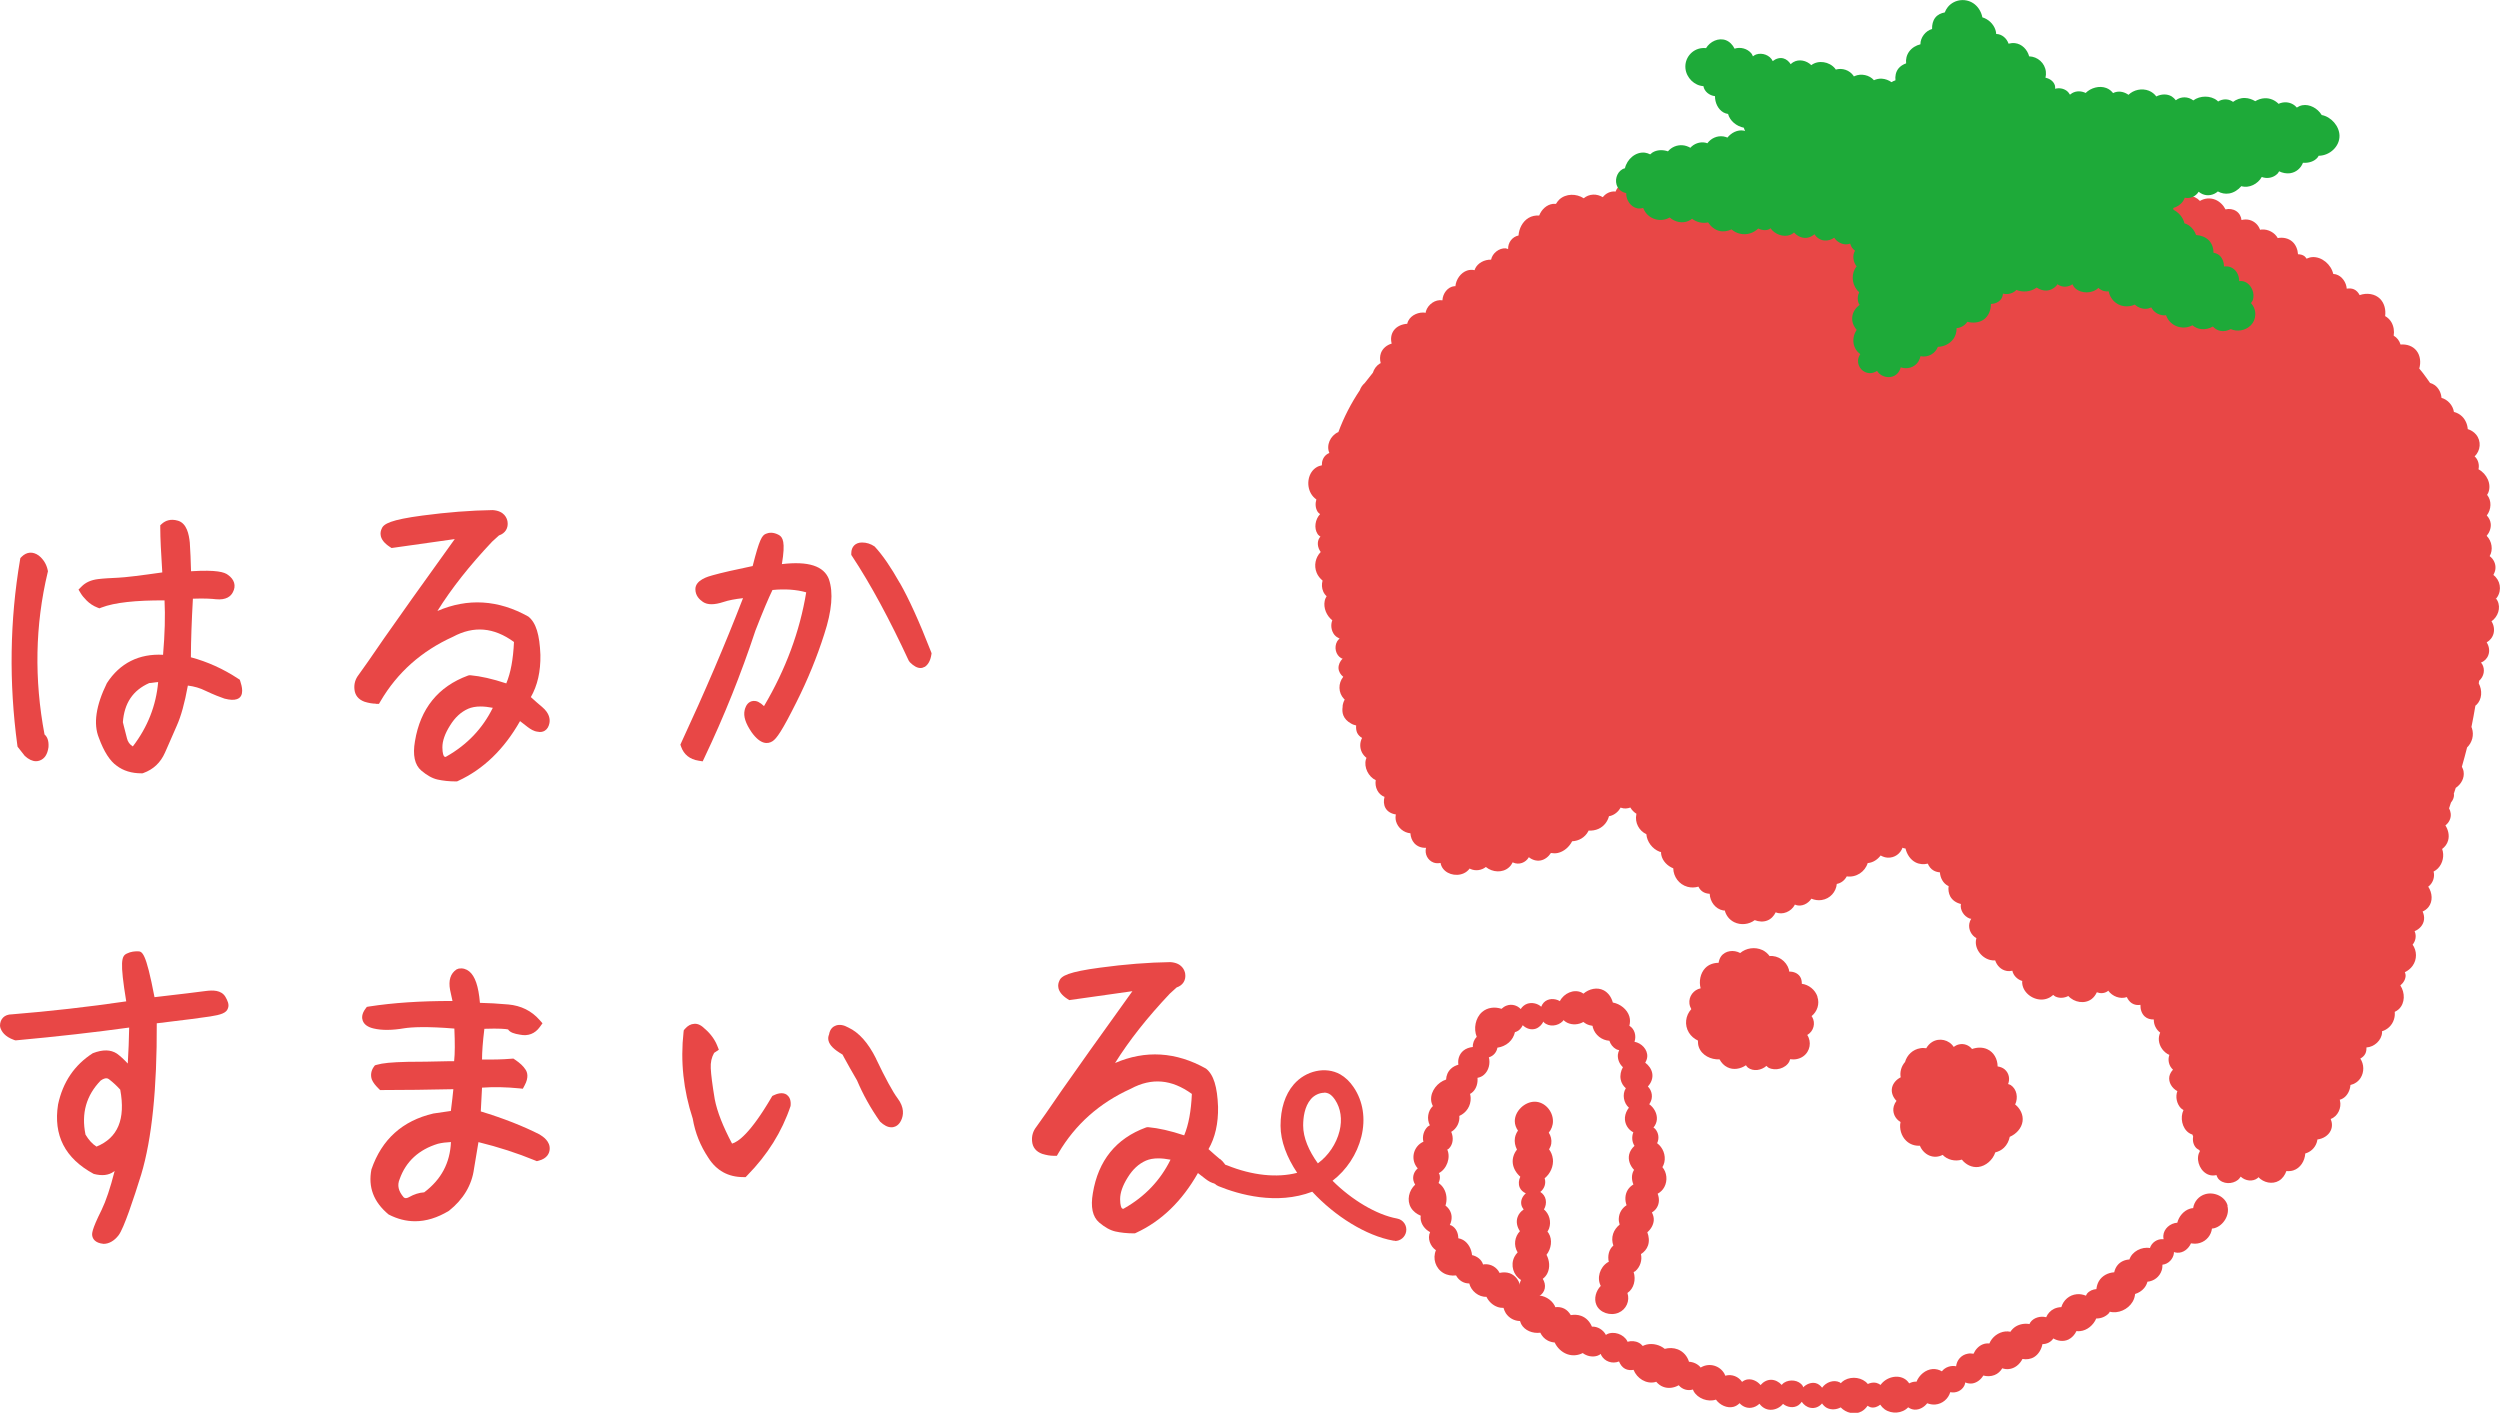
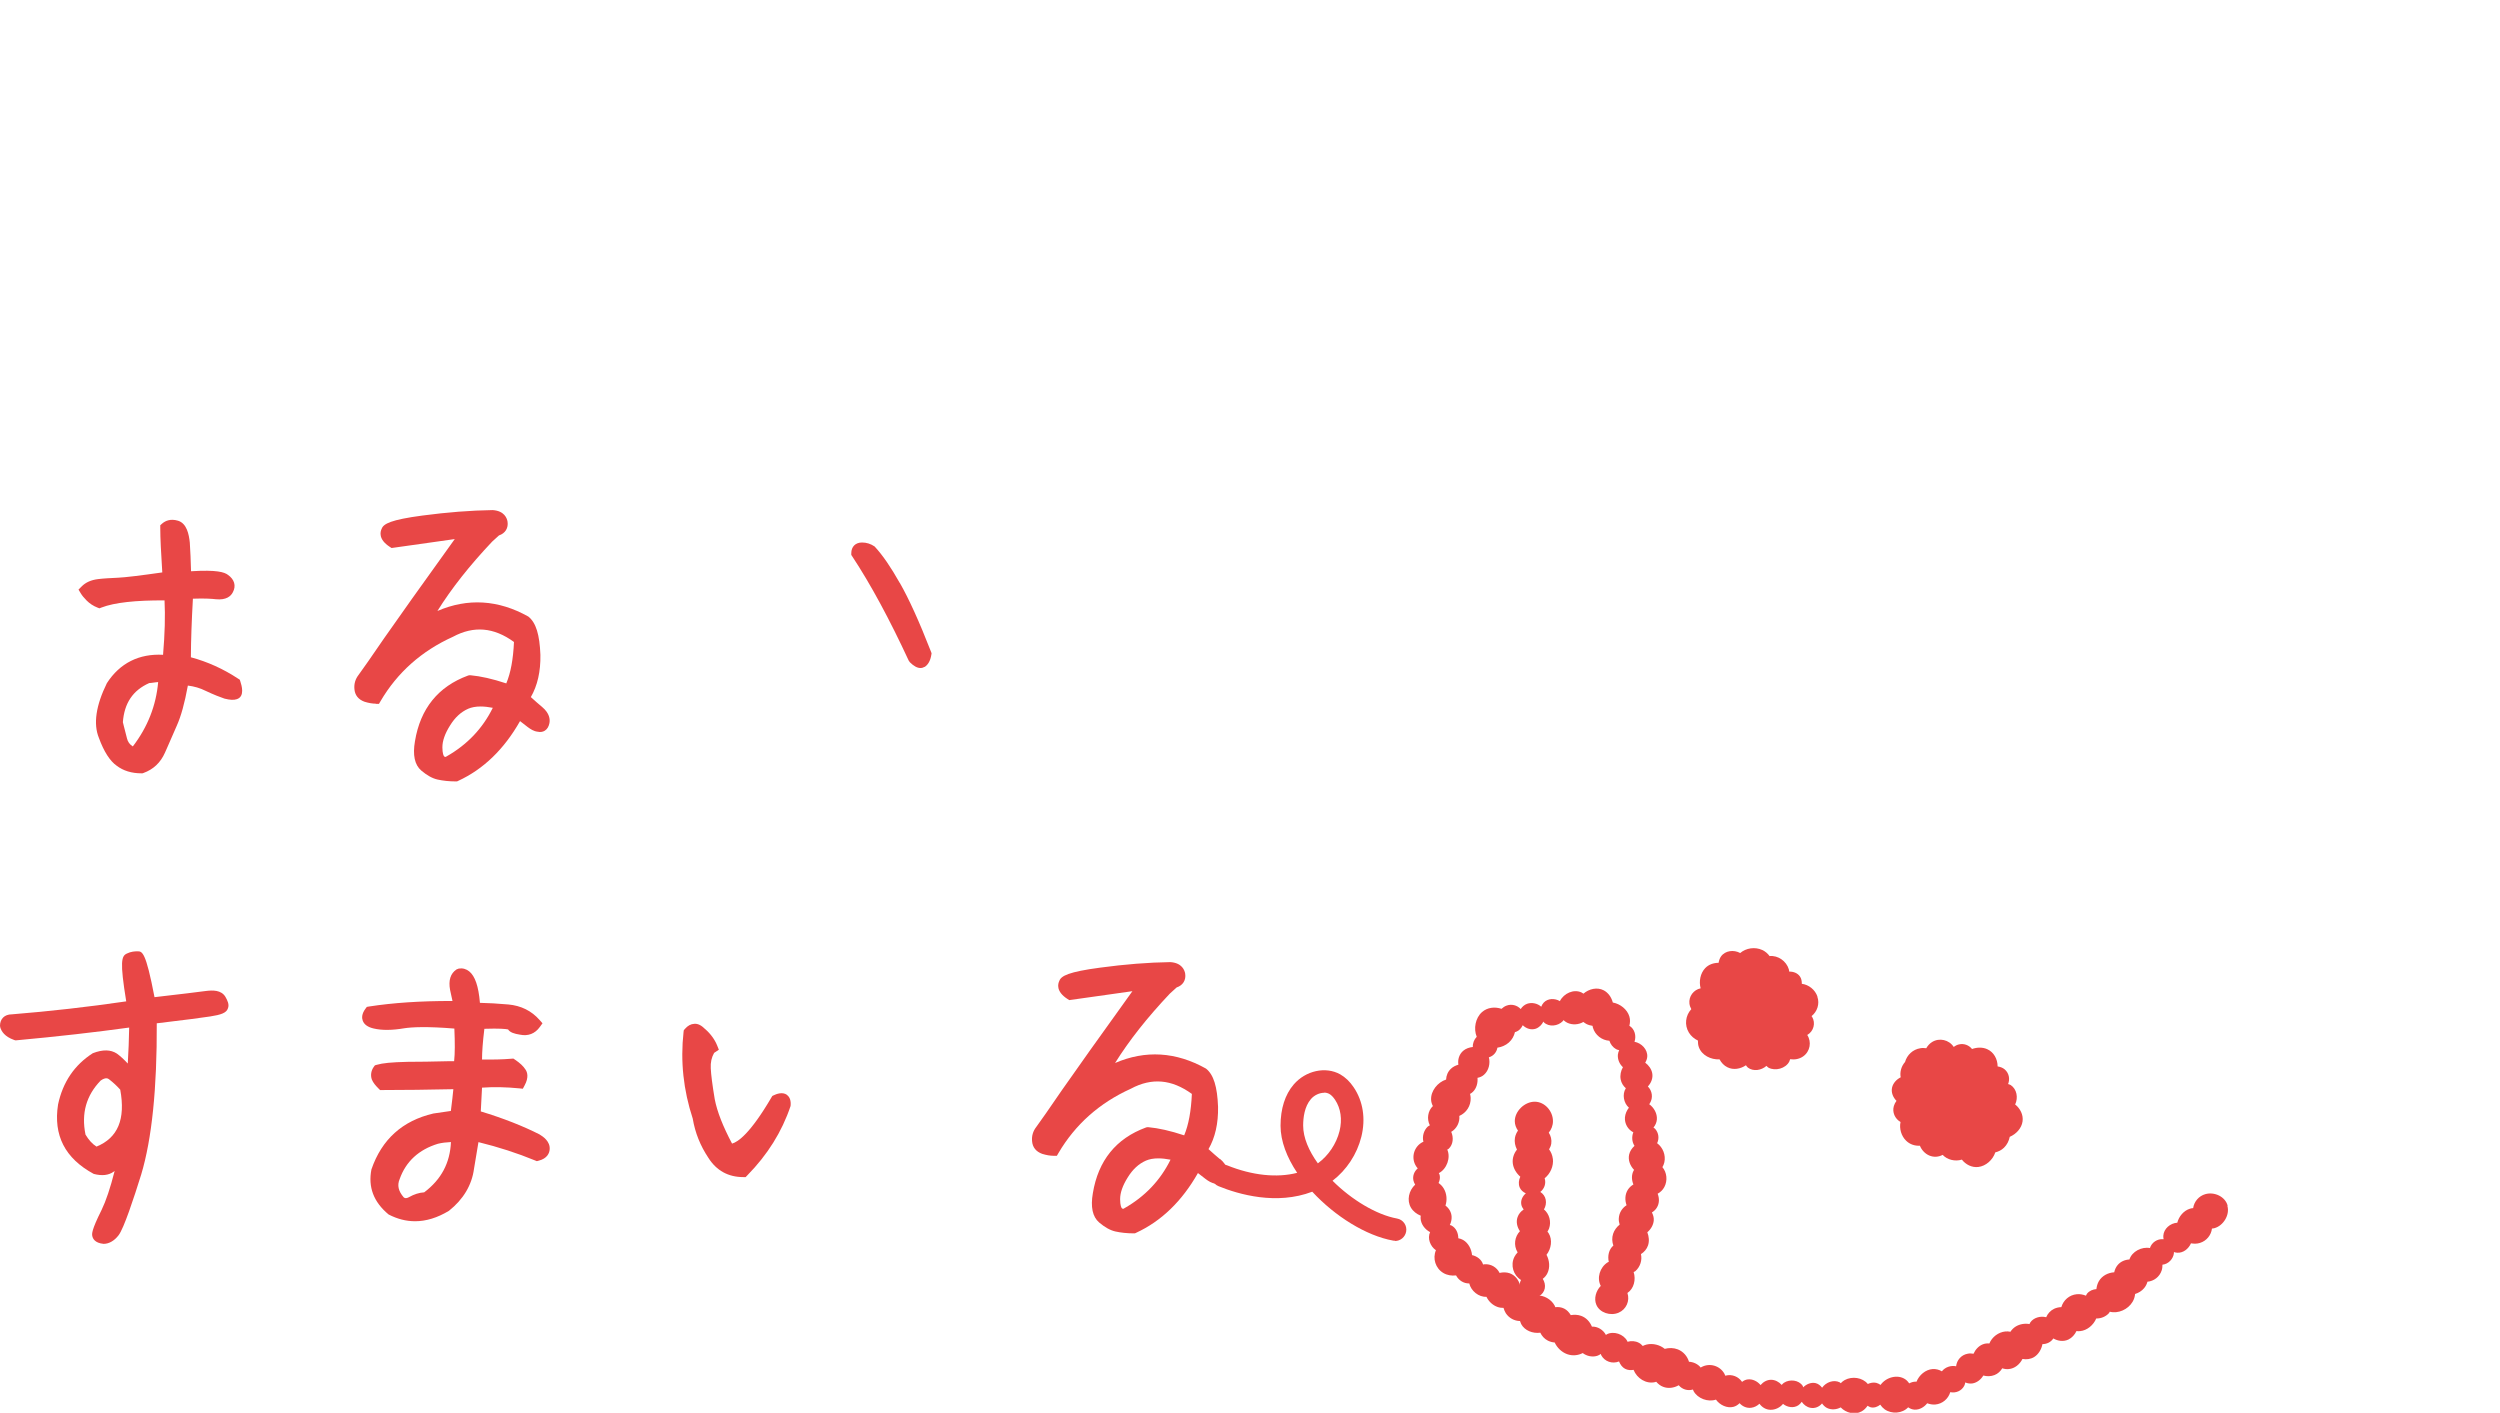
<svg xmlns="http://www.w3.org/2000/svg" id="b" viewBox="0 0 321.66 181.78">
  <g id="c">
    <g>
      <g>
-         <path d="m2.25,96.06l.95,1.21c.49.44.97.67,1.43.67.17,0,.33-.03.49-.09.62-.23.99-.79,1.12-1.72.06-.88-.19-1.36-.51-1.63-1.34-7.09-1.21-14.1.4-20.83l.04-.16-.03-.16c-.16-.75-.55-1.39-1.15-1.87-.76-.55-1.56-.49-2.21.16l-.16.16-.04.23c-1.32,7.76-1.44,15.79-.35,23.85l.03.19Z" style="fill:#e84746;" />
        <path d="m30.86,87.46l-.22-.14c-1.91-1.26-3.95-2.18-6.08-2.75.01-2.16.1-4.69.26-7.54,1.58-.06,2.5.02,2.94.07,1.37.14,1.96-.41,2.2-.9.45-.82.2-1.66-.64-2.24-.44-.33-1.38-.67-4.74-.46-.04-1.36-.08-2.6-.16-3.7-.11-1.04-.38-2.45-1.51-2.8-.99-.3-1.66.03-2.04.36l-.25.22v.33c0,1.35.1,3.18.26,5.74-2.87.41-4.78.64-5.67.68-1.03.05-1.87.09-2.59.18-.9.11-1.6.42-2.12.95l-.4.4.29.48c.16.27.41.58.76.93.38.38.86.7,1.38.9l.26.1.26-.1c1.69-.65,4.43-.94,8.12-.92.1,1.98.04,4.29-.19,7-3.07-.17-5.56,1.06-7.23,3.65-1.41,2.87-1.76,5.24-1.03,7.03.65,1.78,1.43,2.99,2.29,3.59.85.65,1.92.98,3.19.98h.13l.12-.04c1.28-.46,2.21-1.34,2.77-2.61l.24-.54c.41-.94.85-1.93,1.29-2.95.54-1.21,1-2.85,1.42-5.15.81.1,1.58.32,2.27.67,1.12.53,1.92.83,2.45,1.01.72.18,1.19.2,1.58.07h0c1.07-.35.61-1.79.46-2.26l-.08-.25Zm-14.52,7.55c-.16-.58-.3-1.14-.43-1.68l-.1-.41c.18-2.45,1.29-4.1,3.38-5.03l1.16-.14c-.26,3.03-1.36,5.81-3.26,8.29-.4-.25-.65-.59-.75-1.03Z" style="fill:#e84746;" />
        <path d="m48.34,90.56h.42l.21-.36c2.15-3.66,5.26-6.44,9.31-8.27,2.68-1.44,5.26-1.22,7.85.67-.1,2.22-.42,3.97-.99,5.33-1.78-.59-3.3-.93-4.61-1.05h-.16s-.15.04-.15.04c-3.84,1.41-6.14,4.25-6.83,8.45-.31,1.77-.04,3.04.81,3.77.72.61,1.42,1.01,2.1,1.16.67.15,1.48.24,2.34.24h.16l.15-.07c3.24-1.49,5.91-4.07,7.96-7.69.44.33.75.57.98.76.36.27.79.55,1.26.6.44.11.76-.01.95-.13.3-.19.5-.51.59-.96.1-.5.02-1.28-.94-2.09-.44-.37-.93-.79-1.45-1.27.85-1.47,1.27-3.3,1.23-5.44-.1-2.59-.56-4.13-1.55-4.92-3.87-2.17-7.8-2.4-11.7-.72,1.81-2.9,4.14-5.85,7.04-8.92l.88-.8c.81-.27,1.23-.95,1.1-1.78-.07-.41-.39-1.38-1.91-1.48-2.82.04-5.85.28-9.02.7-4.08.54-5.03,1.06-5.26,1.7-.19.38-.46,1.36,1.04,2.33l.23.15,5.17-.73c1.07-.15,2.06-.29,2.96-.42-4.27,5.94-7.3,10.19-9.08,12.75-1.43,2.09-2.95,4.28-3.29,4.72-.42.54-.6,1.15-.54,1.82.06.79.5,1.35,1.3,1.64.55.17,1.04.25,1.47.25Zm15.06.52c-1.3,2.64-3.28,4.73-5.94,6.24-.14.1-.2.09-.31,0-.06-.04-.23-.35-.23-1.17s.32-1.75.98-2.8c.64-1.04,1.41-1.75,2.34-2.16.44-.19.97-.29,1.59-.29.48,0,1,.06,1.58.17Z" style="fill:#e84746;" />
        <path d="m115.77,75.01c-1.15-2.04-2.2-3.58-3.24-4.7-.52-.35-1.05-.51-1.62-.51-.84,0-1.38.54-1.38,1.38v.22l.12.18c2.37,3.59,4.81,8.11,7.27,13.42l.15.21c.49.49.95.74,1.36.74.19,0,.36-.05.53-.15h.03c.44-.3.72-.81.84-1.55l.03-.2-.07-.19c-1.54-3.95-2.86-6.84-4.01-8.85Z" style="fill:#e84746;" />
-         <path d="m106.66,74.54c-.66-1.73-2.66-2.36-6.06-1.96.49-2.91.1-3.44-.37-3.74-.74-.41-1.32-.32-1.69-.16-.5.21-.82.68-1.7,4.15-2.22.46-4.03.87-5.13,1.18-.55.15-2.24.6-2.24,1.79,0,.87.55,1.35.98,1.65.59.39,1.45.39,2.64,0,.65-.22,1.51-.38,2.51-.49-2.33,6.03-4.94,12.12-7.94,18.58l-.12.27.1.28c.35.99,1.12,1.61,2.23,1.78l.54.09.23-.49c2.52-5.29,4.73-10.81,6.56-16.35.97-2.49,1.66-4.12,2.19-5.21,1.59-.16,3.05-.06,4.34.3-.82,5.02-2.64,9.93-5.43,14.64-.25-.24-.49-.42-.75-.55-.45-.2-.8-.11-1.01-.01-.53.26-.68.87-.73,1.08-.18.78.1,1.68.9,2.85,1.16,1.62,2.1,1.52,2.68,1.15.52-.33,1.22-1.29,3.09-5.04,1.45-2.89,2.65-5.83,3.57-8.73.99-3.01,1.19-5.39.6-7.07Z" style="fill:#e84746;" />
        <path d="m26.44,127.51c-.94.12-3.11.4-6.56.79-1.13-5.9-1.58-5.9-2.2-5.9-.34,0-.84.03-1.34.28-.72.32-.94.99-.1,6.16-4.92.72-9.88,1.28-14.73,1.67-.92,0-1.51.58-1.51,1.47l.03.19c.14.51.56,1.2,1.77,1.63l.15.05h.16c5.33-.49,10.09-1.03,14.51-1.64-.02,1.5-.09,3.07-.18,4.63-.49-.53-.96-.96-1.4-1.28-.8-.52-1.8-.55-3.1-.05-2.36,1.51-3.86,3.72-4.47,6.6-.62,3.94.87,6.92,4.59,8.93,1.07.28,1.92.18,2.57-.29.04-.03.08-.06.12-.09-.56,2.21-1.11,3.84-1.68,5.02-1.32,2.63-1.24,3.08-1.2,3.32.06.34.31.93,1.46,1.04.69,0,1.38-.39,1.93-1.11.67-.87,1.95-4.73,2.91-7.82,1.37-4.56,2.04-11.1,2-19.45l.28-.03c3.39-.41,5.63-.69,6.6-.85,1.35-.21,2.09-.44,2.28-1.05.19-.48-.05-.99-.33-1.48-.54-.89-1.65-.86-2.55-.74Zm-14.02,20.02c-.54-.34-1.01-.86-1.42-1.55-.56-2.75.11-5.05,1.95-6.95.67-.47.96-.26,1.1-.15.52.4,1,.85,1.42,1.32.7,3.8-.3,6.2-3.06,7.33Z" style="fill:#e84746;" />
        <path d="m69.46,145.98c-2.14-1.09-4.7-2.1-7.6-2.98l.16-3.06c1.56-.11,3.13-.07,4.77.09l.48.05.23-.43c.56-1.03.35-1.7.11-2.04-.27-.43-.71-.84-1.35-1.27l-.21-.14-.25.02c-1.18.1-2.37.12-3.78.1,0-.93.09-2.22.3-3.95,1.94-.07,2.74.02,3.05.08.25.39.8.56,1.51.67,1.06.23,1.96-.12,2.58-.99l.34-.47-.38-.43c-1.03-1.17-2.38-1.84-4.01-1.99-1.38-.12-2.58-.19-3.66-.21-.18-2.15-.63-3.44-1.38-4.05-.39-.31-.85-.44-1.34-.36l-.29.11c-.78.52-1.06,1.4-.83,2.64l.21.97c.03.16.07.31.1.45h-.14c-4.01,0-7.49.23-10.59.71l-.29.05-.18.24c-.5.67-.47,1.2-.35,1.53.18.5.66.84,1.41,1.01,1.04.25,2.37.24,3.94-.03,1-.15,2.91-.25,6.44.04.08,1.84.08,3.2-.03,4.2h-.78c-2.01.05-3.75.08-5.23.08-2.08.05-3.18.16-3.94.38l-.24.07-.15.2c-.34.48-.44,1.06-.25,1.62.18.43.47.77.85,1.15l.21.21h.3c2.81,0,5.88-.04,9.13-.11-.06.67-.17,1.62-.32,2.8l-2.26.33c-3.96.93-6.63,3.32-7.96,7.19-.44,2.26.26,4.18,2.21,5.8,1.12.58,2.25.87,3.4.87,1.42,0,2.87-.44,4.36-1.34,1.86-1.48,2.95-3.31,3.23-5.42l.57-3.42c2.56.63,5.01,1.42,7.29,2.36l.22.09.23-.06c1.13-.28,1.38-1,1.42-1.42.11-1.07-.88-1.7-1.27-1.94Zm-18.04,5.73c.8-2.27,2.47-3.8,4.93-4.55.49-.12,1.05-.19,1.67-.22-.11,2.68-1.24,4.81-3.44,6.47-.65.04-1.3.25-1.94.61-.46.26-.64.08-.7.03-.68-.79-.86-1.54-.52-2.34Z" style="fill:#e84746;" />
-         <path d="m112.73,136.23c-1.03-2.07-2.22-3.39-3.57-4.02-.6-.34-1.13-.42-1.59-.27-.35.12-.78.41-.9,1.16-.11.25-.14.52-.07.8.15.59.7,1.14,1.8,1.78l.23.43c.42.76.97,1.77,1.64,2.9.76,1.79,1.72,3.54,2.96,5.3.52.49.99.73,1.45.73.08,0,.17,0,.25-.02.31-.06.73-.26,1.02-.88.3-.63.45-1.63-.47-2.84-.58-.76-1.59-2.61-2.76-5.07Z" style="fill:#e84746;" />
        <path d="m101.26,140.87c-.61-.44-1.42-.08-1.68.04l-.21.1-.12.2c-2.71,4.63-4.3,5.72-5.06,5.93-1.18-2.23-1.92-4.11-2.23-5.72-.31-1.87-.47-3.13-.51-3.97-.04-.76.1-1.39.43-1.98l.61-.41-.22-.55c-.31-.77-.86-1.52-1.56-2.12-.46-.46-.92-.71-1.39-.66-.44.02-.84.24-1.2.66l-.14.17-.03.22c-.42,3.79-.02,7.47,1.18,11.14.31,1.84.98,3.5,2.02,5.06,1.04,1.64,2.56,2.47,4.49,2.47h.3l.21-.22c2.59-2.64,4.45-5.59,5.57-8.93.07-.67-.09-1.15-.48-1.43Z" style="fill:#e84746;" />
        <path d="m156.94,149.12c-.44-.37-.93-.79-1.45-1.27.85-1.47,1.27-3.3,1.23-5.44-.1-2.59-.56-4.13-1.55-4.92-3.87-2.17-7.8-2.4-11.7-.72,1.81-2.9,4.14-5.85,7.04-8.92l.88-.8c.81-.27,1.23-.95,1.1-1.78-.07-.41-.39-1.38-1.91-1.48-2.82.04-5.85.28-9.02.71-4.08.54-5.03,1.06-5.26,1.7-.19.38-.46,1.36,1.04,2.33l.23.15,5.17-.73c1.07-.15,2.06-.29,2.96-.42-4.27,5.94-7.3,10.19-9.08,12.75-1.43,2.09-2.95,4.28-3.29,4.72-.42.54-.6,1.15-.54,1.82.06.79.5,1.35,1.3,1.64.55.17,1.04.25,1.47.25h.42l.21-.36c2.15-3.66,5.26-6.44,9.31-8.27,2.68-1.44,5.25-1.22,7.85.67-.1,2.22-.42,3.97-.99,5.33-1.78-.59-3.3-.93-4.61-1.05h-.16s-.15.04-.15.04c-3.84,1.41-6.14,4.25-6.83,8.45-.31,1.77-.04,3.04.81,3.77.72.61,1.42,1.01,2.1,1.16.67.15,1.48.24,2.34.24h.16l.15-.07c3.24-1.49,5.91-4.07,7.96-7.69.44.33.75.57.98.76.36.27.79.55,1.26.6.45.11.76,0,.95-.13.3-.19.5-.51.59-.96.1-.5.02-1.28-.94-2.09Zm-6.34.1c-1.3,2.64-3.28,4.73-5.94,6.24-.14.1-.19.09-.31,0-.06-.04-.23-.35-.23-1.17s.32-1.75.98-2.8c.64-1.04,1.41-1.75,2.34-2.16.44-.19.97-.29,1.59-.29.48,0,1,.06,1.58.17Z" style="fill:#e84746;" />
      </g>
-       <path d="m321.17,77c.05-.06.1-.11.14-.18.61-.93.38-2.18-.5-2.84.13-.24.23-.5.26-.78.07-.67-.24-1.27-.74-1.65.47-.79.29-1.92-.37-2.59,0,0-.01,0-.02-.01.37-.44.58-1,.53-1.55-.04-.41-.23-.78-.51-1.08.59-.77.65-1.9.04-2.65.05-.08.1-.16.14-.25.48-1.12-.18-2.47-1.25-3.04.13-.55-.02-1.18-.42-1.59-.02-.02-.06-.03-.08-.06.78-.75.89-1.98.19-2.82-.28-.34-.66-.57-1.07-.7-.04-.61-.3-1.21-.74-1.64-.3-.29-.66-.47-1.04-.57-.12-.83-.79-1.59-1.6-1.81-.04-.63-.35-1.25-.86-1.63-.19-.14-.39-.22-.61-.29-.31-.43-.61-.88-.94-1.3,0,0,0,0-.01-.01-.14-.18-.3-.36-.44-.54.23-.78.14-1.67-.35-2.29-.48-.62-1.28-.87-2.06-.8-.13-.48-.46-.9-.88-1.14.1-.59,0-1.23-.3-1.74-.2-.34-.48-.6-.8-.78.11-.8-.09-1.64-.63-2.2-.67-.69-1.74-.82-2.65-.5-.17-.32-.4-.6-.74-.75-.29-.12-.6-.13-.92-.08-.06-.81-.61-1.62-1.39-1.84-.12-.03-.23-.05-.35-.06-.26-1.2-1.47-2.24-2.7-2.16-.26.02-.5.1-.73.2-.08-.11-.16-.23-.27-.32-.24-.18-.54-.24-.83-.25-.04-.61-.28-1.21-.72-1.61-.51-.46-1.22-.59-1.89-.47-.38-.7-1.23-1.16-2.05-1.1-.08,0-.15.02-.22.04-.2-.59-.68-1.08-1.32-1.26-.35-.1-.72-.09-1.07,0-.05-.45-.27-.88-.68-1.15-.41-.27-.92-.33-1.38-.22-.27-.54-.73-1-1.29-1.24-.68-.28-1.41-.2-2,.15-.36-.38-.86-.64-1.42-.67-.45-.03-.9.1-1.29.32-.57-.62-1.57-.8-2.34-.41-.03.02-.05.05-.08.06-.12-.15-.26-.3-.42-.41-.75-.53-1.79-.53-2.53-.05-.53-.57-1.39-.75-2.09-.33-.11.06-.19.16-.28.25-.21-.44-.59-.79-1.1-.88-.2-.04-.41-.03-.61.01-.28-.52-.7-.96-1.23-1.22-.75-.36-1.58-.3-2.26.08-.48-.33-1.09-.48-1.71-.36-.2.04-.4.12-.58.21-.4-.31-.88-.53-1.39-.58-.83-.09-1.61.26-2.11.87-.64-.3-1.49-.2-2.05.27-.02.02-.03.04-.05.06-.18-.29-.42-.54-.75-.67-.59-.23-1.31-.09-1.84.28-.02-.01-.02-.03-.04-.05-.5-.41-1.21-.52-1.86-.39-.43-.52-1.06-.91-1.74-1.02-.88-.15-1.74.19-2.3.82-.19-.09-.39-.15-.61-.15-.33-.01-.66.09-.96.26-.55-.51-1.31-.81-2.07-.76-.55.04-1.05.26-1.44.6-.14-.08-.27-.16-.42-.2-.54-.13-1.1.03-1.53.35-.6-.65-1.57-.96-2.4-.61-.29.12-.54.31-.75.55-.09-.07-.16-.17-.27-.22-.63-.32-1.39-.16-1.96.27-.45-.68-1.29-1.06-2.13-.87-.38.08-.71.28-.99.53-.02-.02-.03-.03-.05-.05-.74-.59-1.79-.49-2.45.16-.53-.5-1.31-.76-1.98-.55-.34.11-.63.33-.84.61-.43-.53-1.21-.75-1.88-.58-.25-.36-.57-.66-.95-.84-.83-.38-1.8-.17-2.54.37-.57-.38-1.28-.53-1.99-.33-.54.15-1.01.49-1.35.92-.13-.04-.27-.07-.41-.08-.49-.02-.94.2-1.28.55-.3-.3-.66-.52-1.07-.61-1.11-.24-2.25.56-2.65,1.62-.49-.11-1-.02-1.4.27-.5-.42-1.16-.68-1.83-.67-.65.01-1.23.29-1.66.71-1.23-.43-2.74.11-3.24,1.32,0,.02,0,.03-.02.05-.02,0-.04-.01-.06-.02-.62-.05-1.21.25-1.58.73-.37-.22-.81-.35-1.24-.33-.46.02-.88.19-1.21.47-.96-.62-2.29-.62-3.14.16-.17.16-.31.36-.43.56-.13,0-.26-.01-.39,0-.82.1-1.47.73-1.77,1.5-.48-.03-.96.06-1.39.32-.75.46-1.21,1.35-1.27,2.25-.83.17-1.37.93-1.34,1.75-.11-.03-.21-.09-.32-.1-.84-.05-1.71.63-1.87,1.46-.84-.03-1.74.43-2.07,1.19-.02.05-.03.1-.05.16-.32-.06-.65-.06-.97.05-.82.28-1.42,1.14-1.5,2.01-.04,0-.09,0-.13,0-.87.09-1.5.94-1.54,1.82-.91-.15-1.86.52-2.13,1.42-.02.06,0,.12-.02.18-.87-.14-1.86.27-2.25,1.05-.06.12-.1.24-.13.37-.68.04-1.36.33-1.74.87-.35.49-.41,1.1-.26,1.68-.62.18-1.15.6-1.38,1.21-.15.41-.15.88-.03,1.31-.03.01-.06.01-.09.03-.45.27-.77.71-.92,1.2-.36.44-.71.88-1.05,1.33-.29.25-.51.57-.63.92-1.12,1.68-2.06,3.48-2.76,5.39-.01,0-.03,0-.04.01-.99.45-1.55,1.68-1.12,2.67-.15.07-.31.15-.43.26-.39.35-.55.84-.53,1.33-.23.05-.45.11-.65.23-1.13.65-1.4,2.29-.75,3.41.18.31.42.56.69.75-.16.53-.13,1.12.16,1.58.08.13.21.21.32.31-.63.66-.82,1.8-.32,2.56.1.15.24.24.37.35-.03.03-.07.05-.1.09-.39.56-.28,1.32.13,1.87-.67.69-.91,1.74-.52,2.68.16.4.44.73.76,1-.13.46-.11.98.09,1.42.1.23.25.43.43.59-.11.19-.21.39-.25.62-.18.9.25,1.91.98,2.48-.24.6-.14,1.36.28,1.88.18.22.42.36.66.47-.12.11-.24.22-.32.37-.41.73-.19,1.75.54,2.16.05.03.12.03.17.05-.34.34-.55.79-.53,1.25.03.44.27.82.61,1.09-.67.84-.66,2.05.1,2.85.03.03.06.05.09.08-.14.24-.23.51-.27.8,0,.05,0,.09,0,.14-.06.37-.04.75.09,1.09.18.45.52.78.93,1.01.21.14.46.24.72.29-.03.33,0,.66.13.95.14.29.37.5.63.66-.3.57-.32,1.28,0,1.89.14.26.34.49.57.67-.03.07-.06.13-.08.21-.27,1.01.33,2.22,1.27,2.66-.15.88.28,1.84,1.13,2.15-.13.48-.11.99.11,1.41.27.5.79.77,1.35.85-.06.28-.06.58.02.88.23.84,1.01,1.48,1.85,1.54.03.47.19.93.5,1.28.4.44.95.62,1.51.59-.2.78.2,1.61.97,1.9.29.11.6.1.9.05.02.13.06.26.11.38.44,1.02,1.81,1.42,2.84.97.33-.14.59-.36.79-.63.05.02.09.05.14.07.67.28,1.41.15,1.95-.27.84.7,2.15.79,2.97.05.21-.18.36-.41.49-.66.02,0,.03.03.05.04.75.34,1.62.02,2.02-.69.42.34.96.52,1.51.42.54-.1,1.02-.48,1.33-.96.28.05.58.06.87,0,.79-.17,1.48-.77,1.86-1.51.84-.03,1.64-.48,2.07-1.27.02-.03.03-.07.04-.1.43.02.87-.04,1.27-.22.71-.32,1.18-.94,1.36-1.64.06,0,.12-.01.18-.03.56-.15,1.04-.57,1.33-1.08.03.01.05.03.08.04.38.13.78.1,1.16-.04.19.33.47.61.79.81,0,.02-.02.04-.02.06-.22,1.07.34,2.12,1.29,2.56.07.96.76,1.89,1.69,2.25.07.02.13.04.2.05,0,.12,0,.25.03.37.15.77.79,1.43,1.54,1.72.02,1.08.74,2.08,1.83,2.38.47.13.96.11,1.41-.02.11.23.26.44.49.61.28.21.62.29.96.31.03,1,.73,1.96,1.73,2.14.07.01.14,0,.21.01.16.63.58,1.19,1.21,1.5.85.42,1.91.3,2.64-.26.52.2,1.1.25,1.61.05.5-.19.86-.59,1.09-1.06.88.39,2-.09,2.45-.95,0-.02,0-.04.02-.06.04.02.07.06.12.07.74.25,1.57-.15,2-.81.42.17.88.24,1.33.17,1.07-.16,1.85-1.04,1.94-2.07.55-.1,1.01-.46,1.28-.97,1.21.17,2.35-.58,2.7-1.72.02,0,.05,0,.07,0,.63-.07,1.2-.45,1.59-.97.29.16.6.27.93.28.86.04,1.62-.51,1.89-1.29.02,0,.03.03.05.04.11.05.22.05.33.07.18.76.64,1.46,1.32,1.8.49.24,1.03.27,1.55.15.16.37.4.7.77.9.24.13.51.2.79.22.04.71.41,1.41,1.03,1.73.03.01.06.02.09.03-.07.46,0,.94.21,1.34.29.52.8.84,1.37.97-.14.76.38,1.59,1.12,1.87.07.03.14.02.21.03-.12.18-.21.4-.25.63-.13.75.27,1.52.92,1.87,0,.02-.01.03-.02.05-.31,1.17.58,2.44,1.76,2.75.23.06.45.07.67.06.22.67.75,1.22,1.46,1.35.25.05.5.03.75-.02.12.62.66,1.14,1.28,1.32,0,.04-.02.09-.02.13,0,1.25,1.23,2.26,2.48,2.26.59,0,1.12-.23,1.52-.6.1.08.18.17.3.22.53.24,1.14.18,1.64-.08.75.83,2.1,1.07,3,.39.29-.22.51-.53.67-.87.44.17.95.16,1.37-.12.03-.02.05-.06.09-.09.54.74,1.53,1.13,2.4.83.14.31.35.6.64.79.34.22.73.27,1.11.21-.02.56.15,1.13.56,1.5.32.29.74.39,1.16.38-.02.67.3,1.3.82,1.69-.13.3-.2.64-.17.99.07.82.62,1.56,1.35,1.88-.24.67-.05,1.44.47,1.9-.23.24-.4.54-.47.86-.14.77.34,1.53,1.03,1.9-.27.72-.09,1.62.45,2.19.1.1.22.16.34.24-.46.97-.19,2.33.69,2.94.14.1.3.17.46.22.03.08.06.16.09.25-.09.53.02,1.08.4,1.48.11.11.26.18.39.26.03.05.05.09.08.14-.06.1-.11.21-.15.32-.35,1.04.28,2.39,1.32,2.73.32.11.64.1.96.03.06.15.11.31.21.44.6.75,1.82.77,2.57.17.14-.12.24-.26.34-.41.59.56,1.55.69,2.19.18.04-.03.05-.07.09-.11.67.71,1.79.96,2.64.46.45-.27.78-.73.96-1.25.3.03.61.01.89-.08.91-.29,1.48-1.22,1.54-2.18.66-.18,1.22-.68,1.46-1.37.05-.14.08-.29.1-.43.72-.09,1.41-.5,1.71-1.14.23-.48.2-1.02,0-1.5.91-.32,1.43-1.43,1.19-2.38,0-.03-.02-.06-.03-.09.15-.04.3-.1.44-.19.56-.35.9-1.04.94-1.71.52-.12.99-.42,1.3-.9.49-.76.46-1.78-.03-2.5.27-.15.51-.35.65-.64.12-.25.15-.52.14-.79,1-.05,1.97-.93,2.01-1.93,0-.05,0-.1-.01-.15.7-.22,1.29-.75,1.53-1.5.11-.32.14-.66.11-1,.19-.09.37-.2.53-.35.81-.77.81-2.12.19-3.05.41-.34.7-.82.68-1.33,0-.13-.06-.25-.1-.37.39-.19.75-.47,1-.83.59-.83.56-1.92,0-2.72.37-.45.51-1.07.29-1.65-.01-.03-.03-.05-.04-.08.63-.25,1.14-.8,1.22-1.49.04-.35-.03-.71-.18-1.04.29-.13.55-.32.75-.57.59-.74.5-1.84-.03-2.63.59-.42.88-1.24.69-1.94.2-.11.4-.24.56-.41.64-.66.84-1.67.54-2.5.36-.27.65-.64.77-1.1.18-.64.02-1.35-.35-1.93.47-.36.76-.93.68-1.55-.03-.23-.1-.45-.21-.65.09-.25.16-.5.25-.75.23-.27.39-.61.39-.99,0-.04-.02-.08-.03-.13.08-.25.17-.5.25-.76.69-.46,1.15-1.27,1.01-2.1-.03-.22-.12-.42-.22-.62.23-.83.47-1.65.67-2.48.65-.63.92-1.59.62-2.49-.02-.05-.04-.09-.06-.14.18-.91.36-1.82.51-2.75.04-.03.09-.06.13-.1.73-.69.78-1.87.3-2.76.01-.12.04-.23.05-.34.61-.54.81-1.43.38-2.16-.04-.07-.11-.11-.15-.17.42-.17.78-.5.95-.96.21-.55.1-1.17-.21-1.65.43-.24.76-.65.89-1.16.13-.53.02-1.1-.27-1.55.83-.58,1.23-1.73.77-2.64-.07-.14-.16-.26-.26-.38Z" style="fill:#e84746;" />
      <path d="m286.61,155.1c-.32-1.15-1.7-1.78-2.85-1.46-.86.24-1.46.97-1.58,1.8-.14.01-.28.03-.42.08-.79.24-1.42.99-1.62,1.8-.91.06-1.75.77-1.8,1.69,0,.15,0,.29.04.44-.02,0-.03-.01-.05-.01-.76-.07-1.5.43-1.71,1.14-1.06-.2-2.31.44-2.64,1.47-.57.03-1.13.26-1.51.71-.22.26-.37.59-.45.94-.8.05-1.56.44-1.97,1.14-.18.31-.28.66-.32,1.02-.45.04-.89.21-1.19.57-.07.08-.1.19-.15.28-.37-.15-.78-.23-1.18-.19-.97.09-1.73.77-1.99,1.66-.32.01-.63.08-.92.21-.48.23-.84.63-1.03,1.09-.74-.19-1.63.05-2.05.68-.04.06-.07.13-.1.2-.6-.11-1.24,0-1.76.31-.29.18-.52.41-.69.68-.21-.04-.42-.06-.64-.04-.92.09-1.74.73-2.07,1.55-.29-.03-.58,0-.85.11-.53.21-.95.67-1.19,1.21-.25-.05-.52-.06-.77,0-.81.15-1.38.82-1.47,1.61-.67-.14-1.41.11-1.83.65-.36-.21-.77-.32-1.2-.29-.9.07-1.73.77-2.06,1.62-.02,0-.04,0-.07,0-.32-.01-.6.08-.87.22-.14-.19-.29-.37-.49-.51-1-.7-2.5-.28-3.2.71-.17-.12-.36-.22-.57-.27-.36-.08-.74,0-1.07.15-.68-.84-2.02-1.03-2.98-.5-.19.11-.36.24-.5.4-.05-.03-.08-.08-.13-.11-.78-.39-1.77-.02-2.27.69-.22-.29-.51-.52-.87-.6-.56-.11-1.16.14-1.56.55-.03-.06-.03-.13-.07-.19-.5-.76-1.66-.89-2.42-.39-.11.07-.19.18-.28.27-.35-.39-.84-.65-1.34-.66-.54-.01-1.03.27-1.38.68-.4-.49-1.03-.8-1.64-.73-.28.03-.52.15-.74.32-.45-.67-1.28-1.02-2.1-.81-.02,0-.04.01-.06.02-.03-.08-.06-.16-.1-.24-.58-1.06-1.91-1.45-2.97-.87-.03.02-.06.04-.09.06-.35-.45-.93-.72-1.51-.75-.21-.7-.71-1.3-1.43-1.59-.54-.21-1.14-.22-1.69-.07-.62-.51-1.51-.74-2.31-.56-.18.04-.35.11-.52.19-.14-.16-.3-.31-.5-.41-.45-.24-.98-.27-1.46-.13-.01-.03-.02-.06-.03-.09-.46-.89-1.75-1.33-2.64-.87-.04.02-.06.06-.1.09-.35-.67-1.08-1.12-1.81-1.08-.26-.63-.74-1.16-1.4-1.39-.41-.15-.87-.16-1.32-.09-.21-.36-.49-.66-.85-.84-.36-.18-.75-.23-1.14-.18-.03-.07-.05-.14-.08-.2-.45-.83-1.39-1.35-2.3-1.31-.04-.08-.07-.17-.12-.25-.42-.66-1.24-1.05-2.03-1.07-.19-.69-.66-1.3-1.35-1.54-.41-.14-.86-.14-1.29-.04-.35-.72-1.12-1.19-1.97-1.11-.05,0-.1.02-.15.03-.19-.63-.77-1.07-1.42-1.21-.08-.79-.48-1.56-1.15-1.95-.19-.11-.4-.18-.62-.22,0-.66-.28-1.32-.88-1.64-.07-.04-.15-.04-.21-.06.16-.33.25-.7.23-1.07-.03-.59-.34-1.1-.79-1.43.23-.71.17-1.53-.21-2.18-.17-.3-.41-.54-.68-.73.16-.33.22-.7.14-1.04-.02-.09-.08-.15-.11-.23,0,0,0,0,.01,0,1.02-.53,1.55-1.98,1.08-3.03.06-.04.14-.06.19-.11.58-.55.64-1.45.32-2.17.71-.41,1.13-1.25,1.04-2.05.9-.39,1.51-1.3,1.46-2.33,0-.17-.04-.34-.08-.5.13-.07.26-.16.37-.27.46-.45.65-1.14.59-1.8.31-.06.6-.18.84-.4.61-.53.83-1.47.62-2.25,0,0,.02,0,.03,0,.58-.17.98-.67,1.07-1.23.54-.08,1.06-.3,1.47-.66.42-.37.67-.84.79-1.35.05-.01.09-.02.14-.03.4-.15.68-.47.86-.85.44.43,1.08.65,1.67.45.43-.15.78-.5.99-.92.03.03.04.07.06.1.66.63,1.81.5,2.44-.16.04-.04.05-.09.08-.13.14.13.3.25.48.34.67.32,1.47.26,2.08-.1.12.1.25.18.39.26.25.13.52.2.79.24.02.08.02.16.05.24.29.97,1.16,1.62,2.12,1.68.14.45.45.85.86,1.08.13.07.26.1.4.13-.08.18-.15.37-.17.58-.05.61.21,1.21.65,1.61-.27.47-.39,1.03-.29,1.57.09.47.34.86.67,1.14,0,0-.02.01-.02.02-.47.76-.27,1.89.41,2.48-.28.36-.47.79-.51,1.25-.06.82.39,1.57,1.08,1.92-.23.57-.18,1.24.15,1.74-.34.31-.59.69-.69,1.12-.16.72.13,1.45.64,1.98-.02.03-.04.05-.06.08-.3.55-.27,1.21-.03,1.79-.29.17-.54.4-.73.7-.37.6-.38,1.34-.15,1.97-.57.36-.96.97-1,1.69-.02.27.03.54.11.8-.38.31-.69.72-.84,1.18-.17.51-.14,1.04.03,1.52h0c-.59.5-.76,1.34-.59,2.09-.05.03-.11.05-.16.08-.99.64-1.41,2-.87,3.02-.62.63-.91,1.63-.57,2.43.44,1.04,1.82,1.46,2.86,1.02.99-.42,1.48-1.53,1.14-2.54.84-.56,1.11-1.72.8-2.69.07-.04.14-.06.21-.11.63-.54.91-1.42.73-2.2.41-.26.75-.64.91-1.12.18-.54.12-1.14-.09-1.69.47-.4.79-.96.83-1.55.02-.35-.08-.69-.24-1,.26-.16.49-.37.64-.63.33-.54.33-1.19.1-1.78.35-.19.66-.48.86-.86.44-.82.33-1.88-.25-2.56.11-.19.2-.39.25-.62.21-.92-.19-1.92-.93-2.46.29-.59.21-1.32-.25-1.84-.06-.07-.15-.11-.22-.17.25-.3.41-.66.44-1.06.05-.75-.37-1.51-.99-1.95.03-.04.06-.08.09-.12.44-.71.3-1.59-.26-2.16.43-.46.68-1.08.56-1.71-.1-.53-.45-1.02-.9-1.35.14-.23.24-.49.26-.76.07-.93-.73-1.76-1.64-1.93.26-.75.03-1.65-.66-2.06.1-.39.12-.79,0-1.19-.27-.92-1.18-1.63-2.13-1.8-.17-.66-.58-1.26-1.17-1.57-.84-.44-1.89-.19-2.61.43-.08-.05-.16-.11-.24-.15-1.01-.48-2.29.11-2.79,1.11-.66-.39-1.55-.37-2.08.19-.14.15-.24.33-.32.53-.47-.43-1.2-.59-1.81-.38-.36.13-.64.38-.83.68-.45-.49-1.17-.69-1.83-.44-.24.09-.45.23-.64.41-.85-.29-1.82-.19-2.51.42-.85.75-1.11,2.13-.68,3.18-.34.35-.53.84-.5,1.31-.45.05-.9.2-1.24.49-.53.46-.72,1.14-.62,1.79-.36.1-.7.27-.97.53-.39.37-.59.87-.61,1.38-1.09.35-1.98,1.46-1.93,2.59.01.29.1.57.23.82-.65.61-.81,1.66-.39,2.48-.09.06-.19.09-.28.17-.52.5-.72,1.27-.55,1.95-.04.02-.07.03-.11.04-1.06.55-1.48,1.87-.93,2.93.08.16.19.31.31.45-.45.38-.69.97-.55,1.58.04.18.13.35.22.51-.81.75-1.11,2.01-.54,2.97.28.47.74.82,1.26,1.03-.02.12-.03.23-.02.36.04.73.56,1.41,1.22,1.75-.37.8.01,1.82.75,2.33-.45,1.06-.06,2.33.96,2.93.49.29,1.07.38,1.63.31.33.63,1,1.06,1.7,1.03.23.97,1.22,1.78,2.21,1.72.28.59.8,1.09,1.43,1.31.25.09.51.12.77.12.07.24.16.47.29.68.42.64,1.11,1,1.83,1.01.04.13.09.26.15.39.46.85,1.5,1.24,2.46,1.11.2.42.52.79.97,1.02.28.14.58.22.88.24.31.67.89,1.24,1.6,1.5.69.25,1.41.17,2.01-.14.51.39,1.22.55,1.85.36.18-.05.33-.15.48-.25.02.05.02.1.04.15.44.84,1.44,1.17,2.3.82.16.39.41.75.77.94.34.18.73.21,1.1.14.43,1.09,1.61,1.85,2.77,1.58.05-.01.09-.03.14-.05.25.28.54.52.89.65.66.26,1.4.15,2.01-.2.45.54,1.16.75,1.83.55.03.07.05.14.08.2.52.96,1.85,1.45,2.88,1.1.5.7,1.43,1.14,2.25.93.31-.08.57-.25.79-.47.37.41.9.66,1.49.59.41-.05.78-.25,1.07-.52.32.45.82.77,1.42.78.62.01,1.23-.29,1.61-.76.56.45,1.36.58,1.97.18.17-.11.31-.27.44-.45.25.38.65.68,1.1.77.59.12,1.15-.12,1.51-.56.16.23.36.44.63.58.56.28,1.24.22,1.77-.07.69.72,1.82,1,2.7.51.31-.17.56-.43.76-.72.13.08.26.16.41.2.44.1.87-.06,1.22-.34.15.23.34.43.57.6.92.64,2.27.54,3.02-.26.25.17.53.29.84.3.61.03,1.23-.32,1.61-.82.33.12.69.19,1.04.16.93-.08,1.68-.74,1.93-1.59.7.15,1.45-.15,1.8-.82.07-.13.1-.28.13-.43.3.13.64.18.97.12.56-.11,1.06-.51,1.35-1.01.47.13.99.12,1.44-.06.44-.17.77-.49,1-.87.27.09.56.13.84.1.77-.07,1.41-.61,1.76-1.3.51.09,1.03.03,1.49-.24.57-.35.95-.99,1.08-1.67.54,0,1.08-.24,1.4-.73,0,0,0,0,0,0,.59.34,1.31.44,1.94.14.46-.22.81-.62,1.04-1.09.15.02.3.02.45.01.91-.08,1.74-.78,2.09-1.63.61.02,1.24-.24,1.65-.7.04-.05.06-.11.09-.17,1.08.28,2.35-.28,2.94-1.28.19-.32.29-.66.32-1,.45-.14.86-.39,1.16-.75.21-.25.35-.53.43-.83.82-.07,1.56-.62,1.83-1.45.08-.24.1-.49.1-.74.76-.07,1.41-.75,1.48-1.52,0-.04-.01-.07-.01-.11.14.05.28.08.43.09.77.05,1.46-.5,1.77-1.21.38.07.78.07,1.15-.05.86-.26,1.45-1.01,1.55-1.85.11-.01.22-.02.32-.05,1.15-.32,1.99-1.7,1.67-2.85Z" style="fill:#e84746;" />
      <path d="m199.79,149.08c-.05-.45-.23-.86-.48-1.2.14-.23.24-.47.28-.72.08-.51-.05-1.01-.32-1.43.33-.4.54-.91.54-1.48,0-1.29-1.06-2.5-2.35-2.5-1.29,0-2.56,1.21-2.56,2.5,0,.45.16.86.41,1.22-.19.27-.33.58-.39.92-.09.52.02,1.06.26,1.52-.39.49-.61,1.1-.54,1.75.07.66.45,1.29.97,1.74-.21.44-.26.94-.08,1.38.15.35.44.6.79.76-.42.36-.69.89-.58,1.45.04.23.16.44.3.63-.36.24-.64.57-.78.97-.22.61-.07,1.28.3,1.82-.68.71-.84,1.82-.31,2.7,0,0,.01.01.02.02-.17.18-.32.38-.43.6-.52,1.07-.13,2.35.86,2.96-.07.14-.13.29-.16.45-.17.86.4,1.7,1.26,1.86.86.17,1.8-.38,1.96-1.24.08-.41-.03-.85-.26-1.22.25-.19.46-.43.6-.73.35-.72.27-1.64-.12-2.36.61-.77.79-1.94.28-2.77-.05-.08-.11-.14-.16-.21.08-.13.15-.26.21-.41.31-.87.03-1.88-.66-2.45.22-.36.31-.82.23-1.24-.08-.44-.35-.79-.7-1.01.53-.41.77-1.1.56-1.76.73-.58,1.17-1.56,1.06-2.51Z" style="fill:#e84746;" />
      <g>
        <path d="m233.84,128.22c-.3-.88-1.12-1.53-2.01-1.64,0-.34-.05-.67-.24-.94-.31-.45-.84-.64-1.38-.63-.02-.1-.03-.19-.05-.29-.32-1.07-1.4-1.82-2.48-1.71-.24-.33-.55-.6-.94-.78-.93-.43-2.09-.26-2.84.39-.81-.45-1.92-.33-2.47.44-.17.24-.26.53-.31.82-.64,0-1.27.21-1.72.68-.63.66-.83,1.71-.59,2.6-.91.19-1.55,1.04-1.44,1.97.03.25.12.5.24.71-.75.81-.91,2.04-.31,3.02.28.45.69.8,1.16,1.02,0,.29.02.58.12.85.38,1.05,1.55,1.63,2.66,1.57.24.44.58.81,1.02,1.02.76.38,1.67.22,2.38-.26.08.1.15.22.25.3.7.53,1.74.36,2.39-.22.09.08.16.17.26.23.88.47,2.2.11,2.67-.77.05-.1.09-.21.12-.32.57.09,1.19-.02,1.67-.36.9-.63,1.12-1.87.52-2.77,0,0,.02,0,.03,0,.8-.47,1.08-1.51.61-2.31-.02-.04-.06-.06-.08-.1.73-.58,1.07-1.57.75-2.5Z" style="fill:#e84746;" />
        <path d="m259.29,142.08c.39-.85.21-1.94-.58-2.47-.1-.07-.23-.09-.34-.13.26-.65.12-1.41-.44-1.89-.26-.22-.58-.33-.91-.38,0-.93-.48-1.84-1.34-2.22-.6-.27-1.31-.25-1.95-.02-.39-.49-1.04-.75-1.69-.59-.25.06-.47.17-.67.32-.6-.92-1.84-1.21-2.78-.63-.32.2-.57.48-.75.8-.25-.03-.51-.05-.76,0-.97.15-1.72.87-1.97,1.77-.48.54-.69,1.29-.56,1.97-.54.27-.98.75-1.11,1.32-.14.62.12,1.26.57,1.71-.15.2-.27.42-.34.66-.24.82.15,1.65.86,2.06-.18.84.09,1.8.72,2.41.49.48,1.14.68,1.77.64.22.55.65,1.02,1.2,1.26.58.25,1.21.2,1.73-.08.59.64,1.61.88,2.47.61.5.64,1.28,1.04,2.1.95.99-.11,1.89-.92,2.2-1.88.41-.1.8-.29,1.12-.6.39-.38.64-.88.74-1.4.84-.36,1.53-1.11,1.65-1.99.12-.84-.3-1.66-.97-2.19Z" style="fill:#e84746;" />
      </g>
-       <path d="m298.7,14.77c-.51-.83-1.53-1.4-2.47-1.23-.26.05-.5.16-.71.3-.08-.09-.16-.17-.24-.24-.61-.5-1.44-.56-2.11-.24-.45-.46-1.09-.75-1.78-.72-.44.02-.85.16-1.22.38-.4-.24-.85-.4-1.32-.41-.58-.02-1.11.18-1.54.5-.04-.03-.08-.07-.13-.09-.57-.34-1.25-.29-1.79.04-.04-.04-.08-.09-.13-.13-.84-.67-2.2-.65-3.06-.01-.66-.51-1.58-.54-2.25-.02-.15-.19-.32-.36-.52-.49-.6-.36-1.36-.32-1.99,0-.24-.32-.56-.58-.96-.74-.89-.35-1.96-.12-2.62.53-.48-.34-1.07-.5-1.62-.36-.13.03-.25.08-.36.14-.23-.29-.52-.53-.88-.66-.88-.33-1.98-.03-2.65.64-.54-.26-1.18-.3-1.74.02-.1.06-.19.13-.28.2-.11-.19-.25-.37-.44-.51-.43-.31-.98-.38-1.47-.25,0-.13.02-.27-.02-.4-.15-.55-.66-.91-1.22-1.02.06-.26.08-.52.05-.78-.12-1.11-1.06-1.94-2.15-1.97-.23-.87-.93-1.6-1.83-1.7-.27-.03-.55,0-.82.07-.23-.69-.86-1.24-1.59-1.25-.01-.18-.04-.36-.1-.53-.26-.78-.92-1.38-1.68-1.61-.12-.63-.45-1.23-.95-1.65-1.05-.87-2.62-.73-3.49.32-.17.21-.3.45-.4.7-.47.08-.92.29-1.22.67-.31.4-.43.93-.41,1.46-.84.23-1.51,1.1-1.5,1.97-.56.13-1.09.45-1.44.92-.34.46-.46,1.01-.4,1.53-.39.14-.75.36-1,.68-.33.43-.43.97-.37,1.5-.18.06-.35.14-.51.24-.37-.26-.8-.42-1.25-.45-.36-.02-.7.06-1.01.2-.57-.67-1.64-.9-2.47-.54-.04.02-.07.04-.11.06-.02-.02-.02-.06-.04-.08-.52-.75-1.46-1.05-2.29-.81-.04-.05-.06-.11-.1-.15-.74-.88-2.14-1.11-3.05-.42-.61-.6-1.58-.82-2.32-.38-.12.07-.23.16-.33.26-.22-.35-.54-.64-.94-.75-.48-.13-.98.04-1.37.35-.35-.76-1.34-1.13-2.15-.85-.15.05-.28.15-.4.24-.06-.13-.1-.26-.19-.37-.52-.64-1.42-.87-2.17-.62-.24-.49-.63-.9-1.12-1.09-.94-.35-2.03.16-2.55,1.02-.18-.02-.36-.02-.54,0-1.3.14-2.25,1.32-2.11,2.63.13,1.19,1.15,2.2,2.31,2.26.12.7.77,1.21,1.49,1.29-.01.84.39,1.7,1.1,2.1.18.1.38.16.58.19.25.91,1.09,1.58,2.03,1.77.04.15.1.3.16.43-.06-.02-.13-.04-.19-.06-.79-.13-1.57.27-2.08.9-.17-.07-.34-.12-.52-.15-.82-.12-1.6.25-2.06.88-.09-.03-.18-.06-.27-.08-.71-.14-1.46.14-1.92.66-.3-.17-.63-.29-.97-.32-.75-.07-1.46.24-1.91.78-.67-.23-1.43-.21-2.01.16-.1.07-.2.15-.28.23-.22-.11-.44-.19-.68-.22-1.2-.14-2.31.85-2.57,2.02-.02,0-.04,0-.05,0-.83.24-1.27,1.25-1.03,2.08.17.6.67,1,1.25,1.1-.05.86.57,1.79,1.42,1.96.26.05.51.02.76-.05.07.19.16.37.28.54.71,1.01,2.08,1.3,3.13.69.67.58,1.63.81,2.45.43.15-.07.29-.17.43-.27.56.45,1.36.63,2.06.47.34.52.83.93,1.42,1.09.54.14,1.1.05,1.59-.19.31.26.67.46,1.07.55.88.22,1.76-.07,2.37-.66.45.22.97.29,1.41.09.07-.03.11-.09.17-.13.54.78,1.66,1.2,2.54.86.19-.07.34-.18.49-.31.45.51,1.13.81,1.8.66.3-.07.58-.23.82-.43.29.43.73.75,1.29.8.45.04.9-.1,1.26-.36.31.49.89.84,1.49.86.2,0,.39-.04.56-.1.05.18.13.36.24.53.1.15.24.27.38.38,0,0,0,0,0,.01-.37.63-.23,1.44.21,2.02-.7.82-.65,2.18.05,3.03.09.1.18.2.28.28-.21.46-.26,1.01-.04,1.48.03.06.07.09.1.14-.49.37-.86.9-.94,1.49-.1.64.14,1.26.56,1.74-.34.5-.5,1.13-.4,1.73.09.58.42,1.07.86,1.39-.16.25-.28.53-.29.83-.03.85.64,1.58,1.49,1.62.35.01.67-.11.96-.29.39.64,1.24.95,1.97.73.57-.17.95-.65,1.07-1.19.84.29,1.79.02,2.28-.75.13-.21.22-.45.27-.69.01,0,.02,0,.04.01.94.19,1.86-.34,2.2-1.21.72-.01,1.45-.34,1.91-.91.35-.43.51-.96.49-1.49.56-.05,1.09-.35,1.38-.82.71.19,1.5.13,2.09-.27.65-.45.96-1.23.95-2.02.51-.02,1.02-.23,1.31-.63.15-.21.21-.45.24-.7.62.14,1.29-.01,1.73-.48.81.34,1.83.25,2.57-.28.01,0,.02-.02.03-.03.4.27.86.42,1.32.39.57-.05,1.06-.37,1.39-.82.04.03.07.07.11.1.58.34,1.28.28,1.79-.09.09.18.19.36.34.5.79.74,2.23.73,3-.03.21.19.46.34.74.41.2.05.39.05.58.03.18.96.94,1.76,1.96,1.91.48.07.97,0,1.4-.2.38.35.89.56,1.41.54.25,0,.49-.08.71-.18.31.58.9.99,1.6,1.02.1,0,.2,0,.3-.02.07.2.16.39.28.56.7,1.02,2.06,1.32,3.12.74.31.26.69.44,1.11.49.53.07,1.07-.07,1.52-.33.25.28.58.48.96.56.45.09.92-.01,1.34-.23.8.37,1.85.2,2.51-.42.83-.78.87-2.09.09-2.92,0,0,0,0-.01,0,.08-.11.18-.21.23-.35.34-.88-.15-2.06-1.03-2.4-.23-.09-.47-.11-.71-.08.02-.8-.43-1.59-1.2-1.83-.24-.07-.5-.09-.75-.06,0-.51-.17-1.01-.52-1.36-.23-.23-.53-.35-.84-.41.02-.59-.18-1.18-.61-1.61-.42-.41-1.01-.63-1.62-.66-.17-.49-.48-.93-.91-1.23-.18-.13-.38-.21-.59-.28-.16-.75-.72-1.38-1.42-1.75,0-.07-.01-.15-.02-.22.51-.15.97-.44,1.27-.9.09-.13.16-.27.21-.42.71.15,1.41-.16,1.79-.77.16.13.33.24.53.32.68.27,1.42.1,1.94-.36.44.24.94.35,1.46.26.6-.1,1.15-.46,1.56-.94.99.3,2.12-.27,2.63-1.18.68.26,1.49.12,2.03-.43.09-.09.13-.2.2-.3.43.21.93.31,1.4.25.79-.11,1.4-.65,1.67-1.35.72.06,1.47-.16,1.9-.7.05-.06.08-.13.12-.2.01,0,.03,0,.04,0,1.39-.03,2.66-1.19,2.64-2.58-.02-1.24-1.08-2.44-2.29-2.66Z" style="fill:#1eaa39;" />
      <path d="m179.5,159.64c-.09,0-.17,0-.26-.02-3.46-.62-7.48-3.13-10.4-6.29-4.58,1.75-9.43.36-12.06-.71-.74-.3-1.1-1.15-.8-1.89.3-.74,1.15-1.11,1.89-.8,3.26,1.32,6.44,1.64,9.03.97-1.32-1.97-2.14-4.07-2.14-6.06,0-2.18.58-4.01,1.69-5.3,1.54-1.8,4.12-2.36,5.99-1.31.65.37,1.24.93,1.74,1.68,1.2,1.78,1.55,4.03.98,6.34-.56,2.26-1.91,4.29-3.71,5.67,2.44,2.44,5.65,4.38,8.3,4.86.79.14,1.32.9,1.17,1.69-.13.7-.74,1.2-1.43,1.2Zm-9.13-19.04c-.59,0-1.27.3-1.71.82-.82.96-.99,2.38-.99,3.4,0,1.56.73,3.25,1.89,4.86,1.34-.97,2.38-2.5,2.79-4.15.37-1.49.16-2.92-.57-4.02-.25-.37-.5-.63-.76-.77-.19-.1-.41-.16-.65-.16Z" style="fill:#e84746;" />
    </g>
  </g>
</svg>